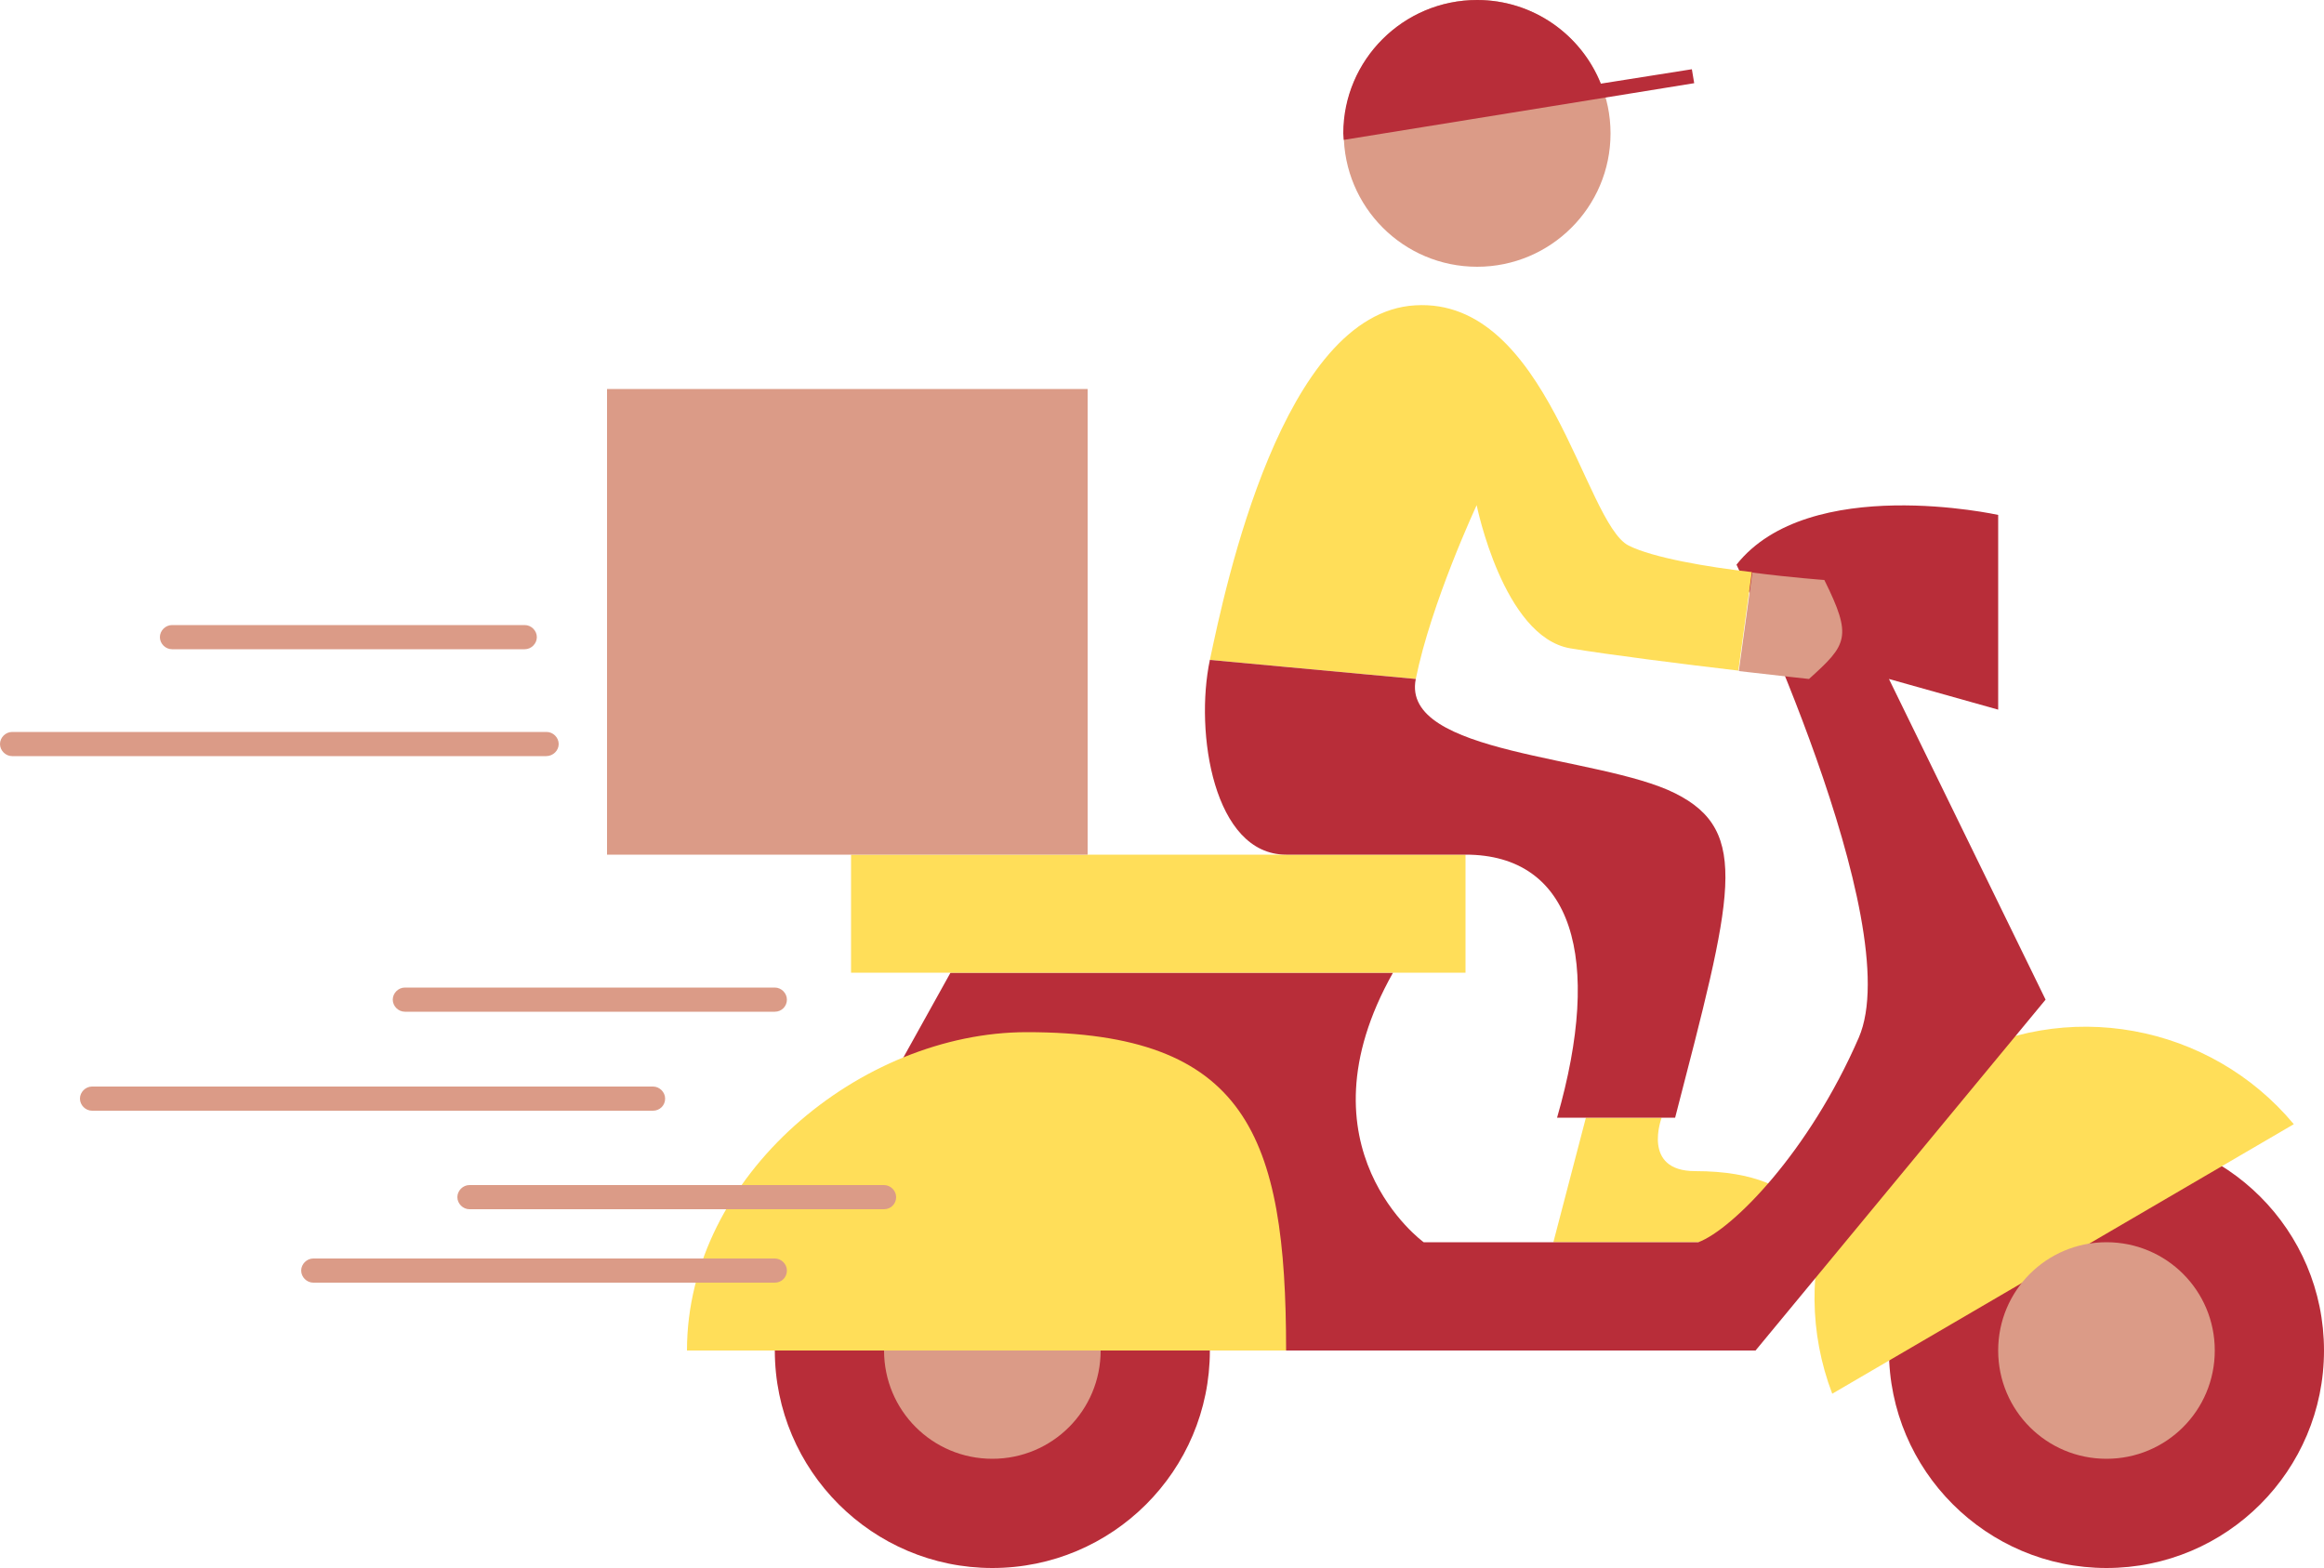
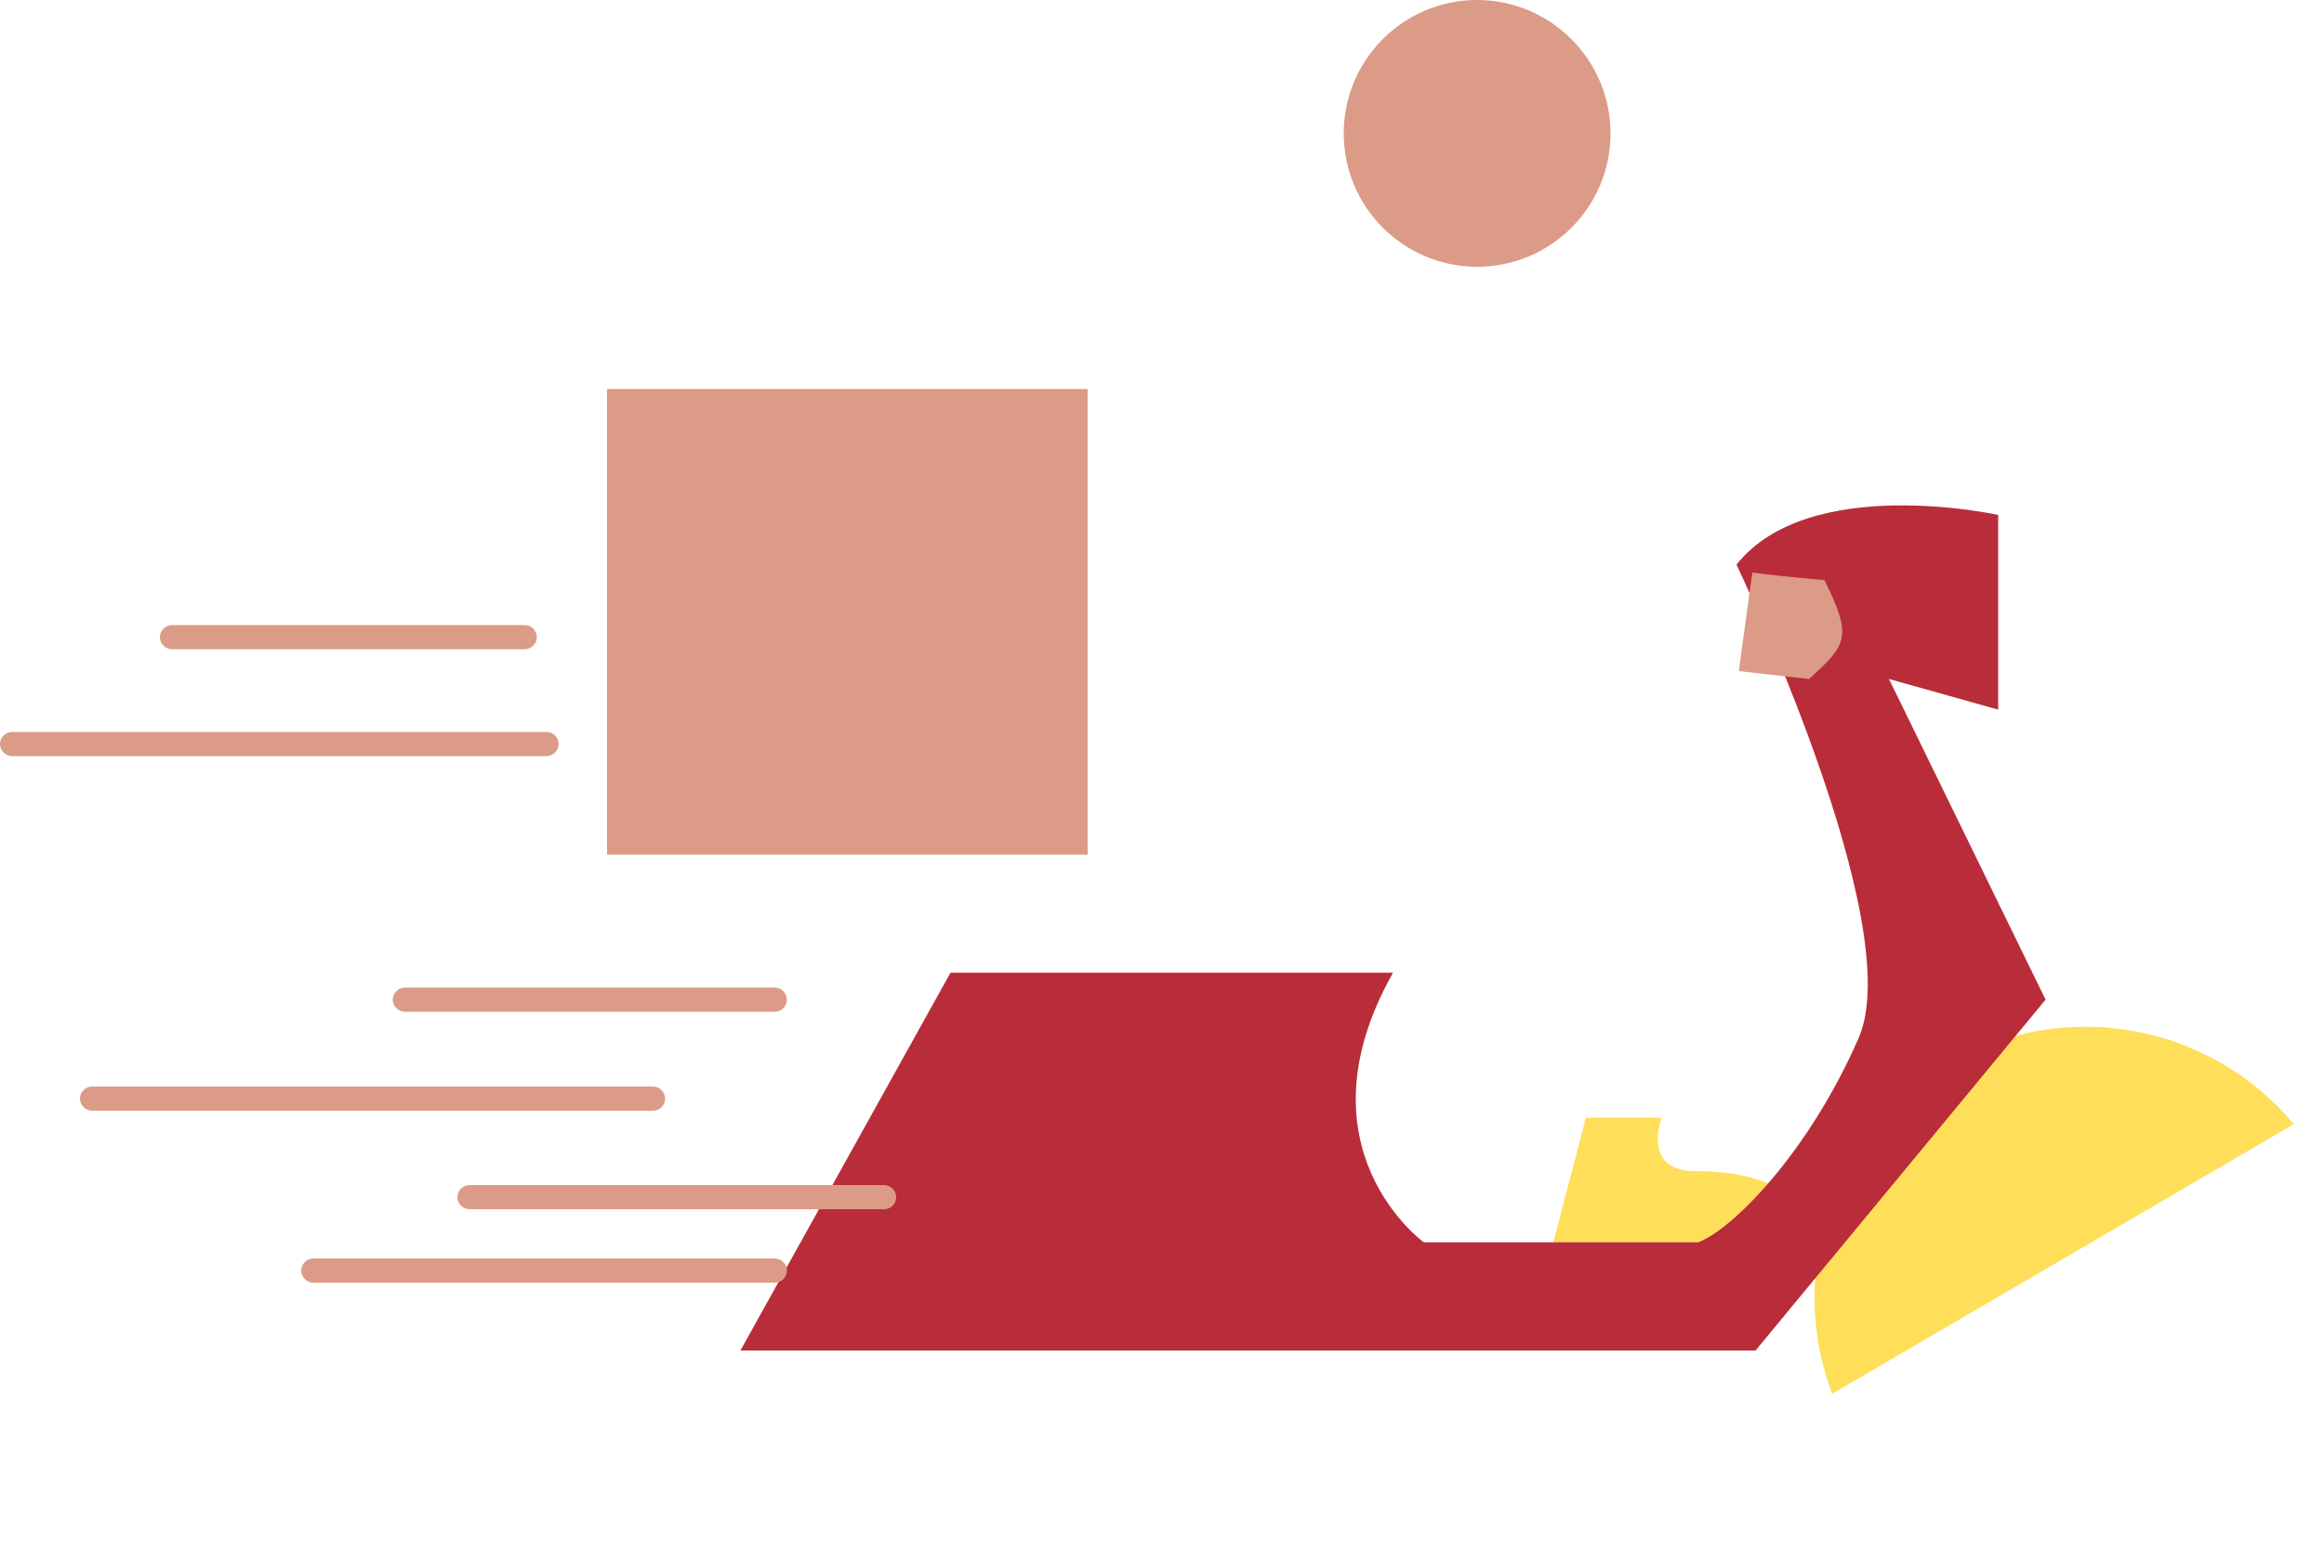
<svg xmlns="http://www.w3.org/2000/svg" fill="#000000" height="337.4" preserveAspectRatio="xMidYMid meet" version="1" viewBox="0.0 0.0 500.0 337.4" width="500" zoomAndPan="magnify">
  <g id="change1_1">
-     <path d="M406.4,290.6c0-25.8,20.9-46.8,46.8-46.8c25.8,0,46.8,20.9,46.8,46.8c0,25.8-20.9,46.8-46.8,46.8 C427.4,337.4,406.4,316.4,406.4,290.6z M213.5,337.4c25.8,0,46.8-20.9,46.8-46.8c0-25.8-20.9-46.8-46.8-46.8s-46.8,20.9-46.8,46.8 C166.7,316.4,187.7,337.4,213.5,337.4z" fill="#b82d39" />
-   </g>
+     </g>
  <g id="change2_1">
    <path d="M357.5,240.5c0,0-4.4,11.5,7.2,11.5c26.2,0,26,15.3,26,15.3h-56.5l7-26.8H357.5z" fill="#ffde59" />
  </g>
  <g id="change2_2">
    <path d="M394.2,299.9c-10-26.2,0.1-56.4,25.1-71c25-14.6,56.3-8.5,74.2,13L394.2,299.9z" fill="#ffde59" />
  </g>
  <g id="change1_2">
    <path d="M299.7,209.3c-21.3,37.8,6.6,58,6.6,58h59.1c7.4-2.8,23.8-19.4,34.5-44s-26.3-101.8-26.3-101.8 c15.6-19.7,56.3-10.7,56.3-10.7v41.9l-23.5-6.6l33.7,69l-62.4,75.5H159.3l45.2-81.3H299.7z" fill="#b82d39" />
  </g>
  <g id="change3_1">
-     <path d="M429.9,290.6c0-12.9,10.4-23.3,23.3-23.3c12.9,0,23.3,10.4,23.3,23.3c0,12.9-10.4,23.3-23.3,23.3 C440.3,313.9,429.9,303.5,429.9,290.6z M213.5,313.9c12.9,0,23.3-10.4,23.3-23.3c0-12.9-10.4-23.3-23.3-23.3s-23.3,10.4-23.3,23.3 C190.2,303.5,200.6,313.9,213.5,313.9z" fill="#db9b87" />
-   </g>
+     </g>
  <g id="change2_3">
-     <path d="M315.3,209.3H183.1v-25.4h132.2V209.3z M220.9,222.1c-35.6,0-73.1,30.7-73.1,68.5h128.9 C276.7,244.2,268.1,222.1,220.9,222.1z M350.4,117.4c-9.6-4.9-17.4-53.4-45.9-51.7c-28.6,1.6-40.9,60.7-44.2,76.3l44.3,4.1 c3.3-16.4,13.1-37.4,13.1-37.4s5.7,28.3,20.1,30.8c8.4,1.4,24.3,3.4,36.2,4.8l2.9-21.2C367.2,122,355.6,120,350.4,117.4z" fill="#ffde59" />
-   </g>
+     </g>
  <g id="change3_2">
    <path d="M346.5,28.7c0,15.9-12.9,28.7-28.7,28.7c-15.9,0-28.7-12.9-28.7-28.7S301.9,0,317.8,0 C333.6,0,346.5,12.9,346.5,28.7z M392.5,124.8c0,0-7-0.5-15.5-1.6l-2.9,21.2c8.6,1,15.1,1.7,15.1,1.7 C397.4,138.7,398.6,137.1,392.5,124.8z" fill="#db9b87" />
  </g>
  <g id="change3_3">
    <path d="M234,183.9H130.6V83.7H234V183.9z M169.3,215.1c0-1.4-1.2-2.6-2.6-2.6H87.1c-1.4,0-2.6,1.2-2.6,2.6 s1.2,2.6,2.6,2.6h79.6C168.2,217.7,169.3,216.5,169.3,215.1z M143.1,236.4c0-1.4-1.2-2.6-2.6-2.6H19.8c-1.4,0-2.6,1.2-2.6,2.6 s1.2,2.6,2.6,2.6h120.7C141.9,239,143.1,237.9,143.1,236.4z M169.3,273.4c0-1.4-1.2-2.6-2.6-2.6H67.4c-1.4,0-2.6,1.2-2.6,2.6 c0,1.4,1.2,2.6,2.6,2.6h99.3C168.2,276,169.3,274.8,169.3,273.4z M192.8,257.6c0-1.4-1.2-2.6-2.6-2.6H101c-1.4,0-2.6,1.2-2.6,2.6 s1.2,2.6,2.6,2.6h89.2C191.7,260.2,192.8,259,192.8,257.6z M120.2,160.1c0-1.4-1.2-2.6-2.6-2.6H2.6c-1.4,0-2.6,1.2-2.6,2.6 s1.2,2.6,2.6,2.6h114.9C119,162.7,120.2,161.5,120.2,160.1z M115.5,137.1c0-1.4-1.2-2.6-2.6-2.6H37c-1.4,0-2.6,1.2-2.6,2.6 s1.2,2.6,2.6,2.6h75.9C114.3,139.7,115.5,138.5,115.5,137.1z" fill="#db9b87" />
  </g>
  <g id="change1_3">
-     <path d="M364.5,17.9l-75.4,12.2c0-0.5-0.1-0.9-0.1-1.4C289,12.9,301.9,0,317.8,0c12.1,0,22.4,7.5,26.6,18l19.6-3.1 L364.5,17.9z M260.3,142c-3.3,15.6,0.8,41.9,16.4,41.9h38.6c23,0,29.6,22.2,19.7,56.6h25.4c12.3-47.6,16.4-61.6,0-69.8 c-16.4-8.2-59.1-8.2-55.8-24.6L260.3,142L260.3,142z" fill="#b82d39" />
-   </g>
+     </g>
</svg>